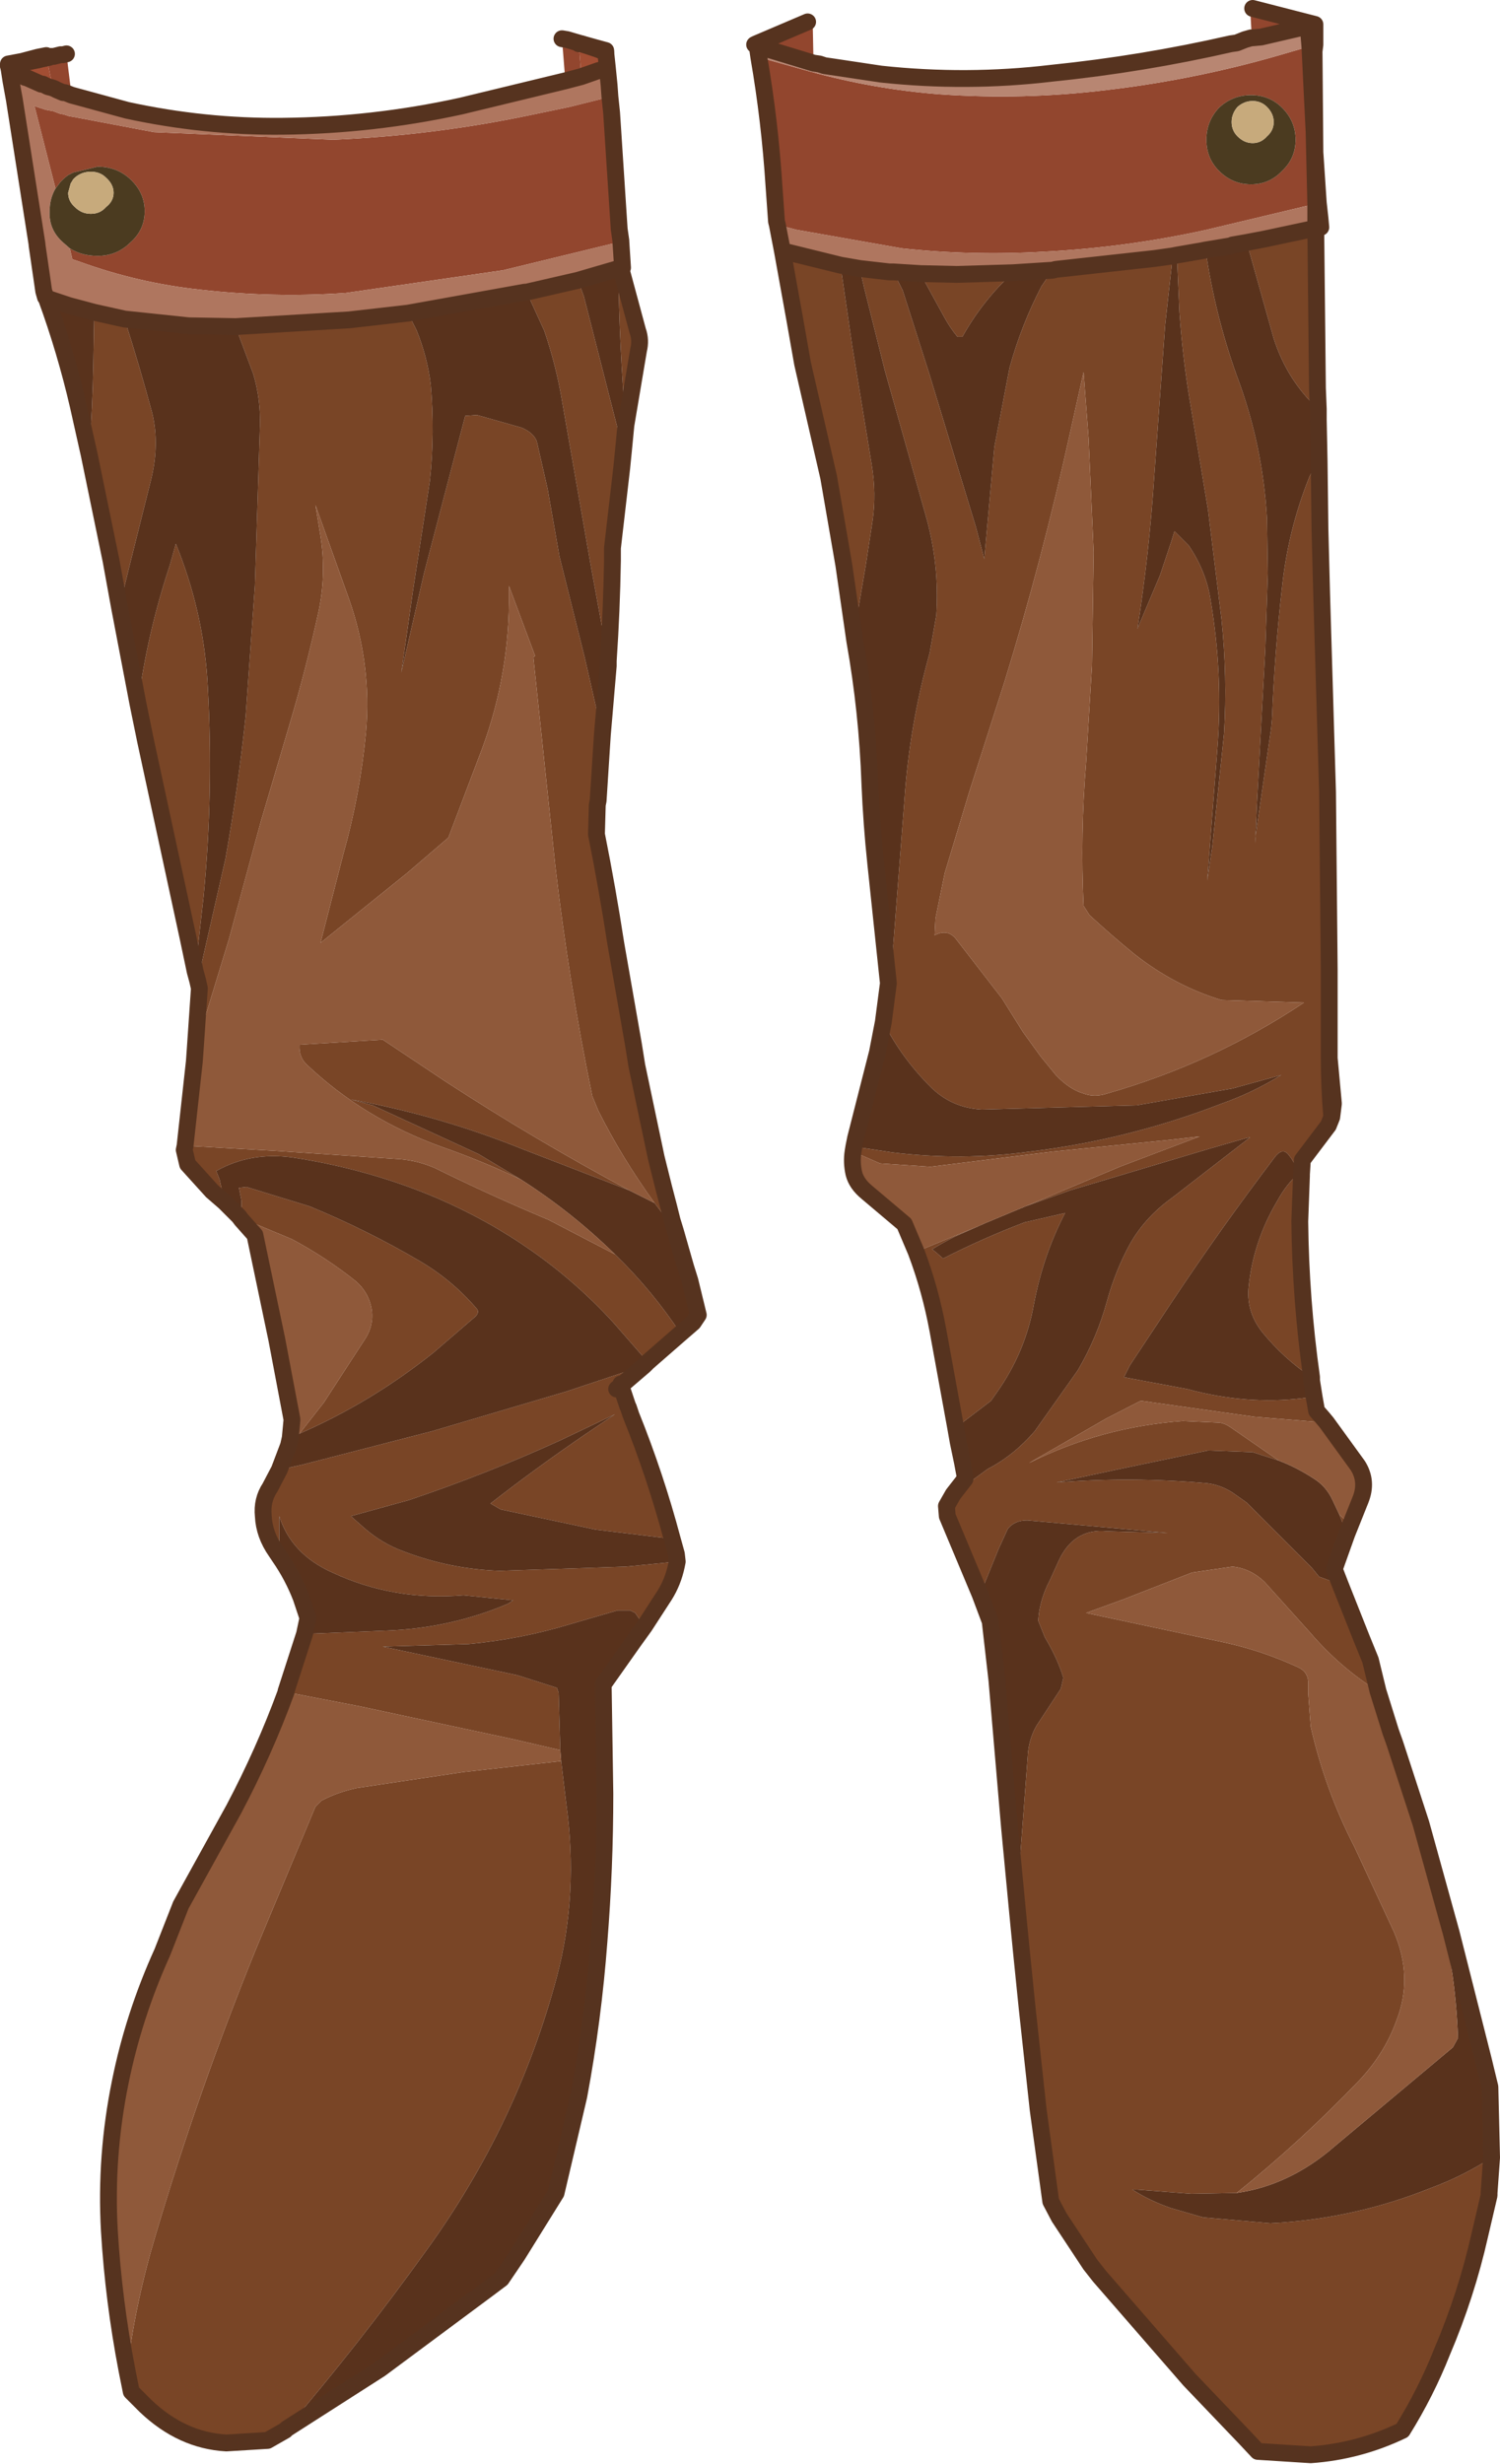
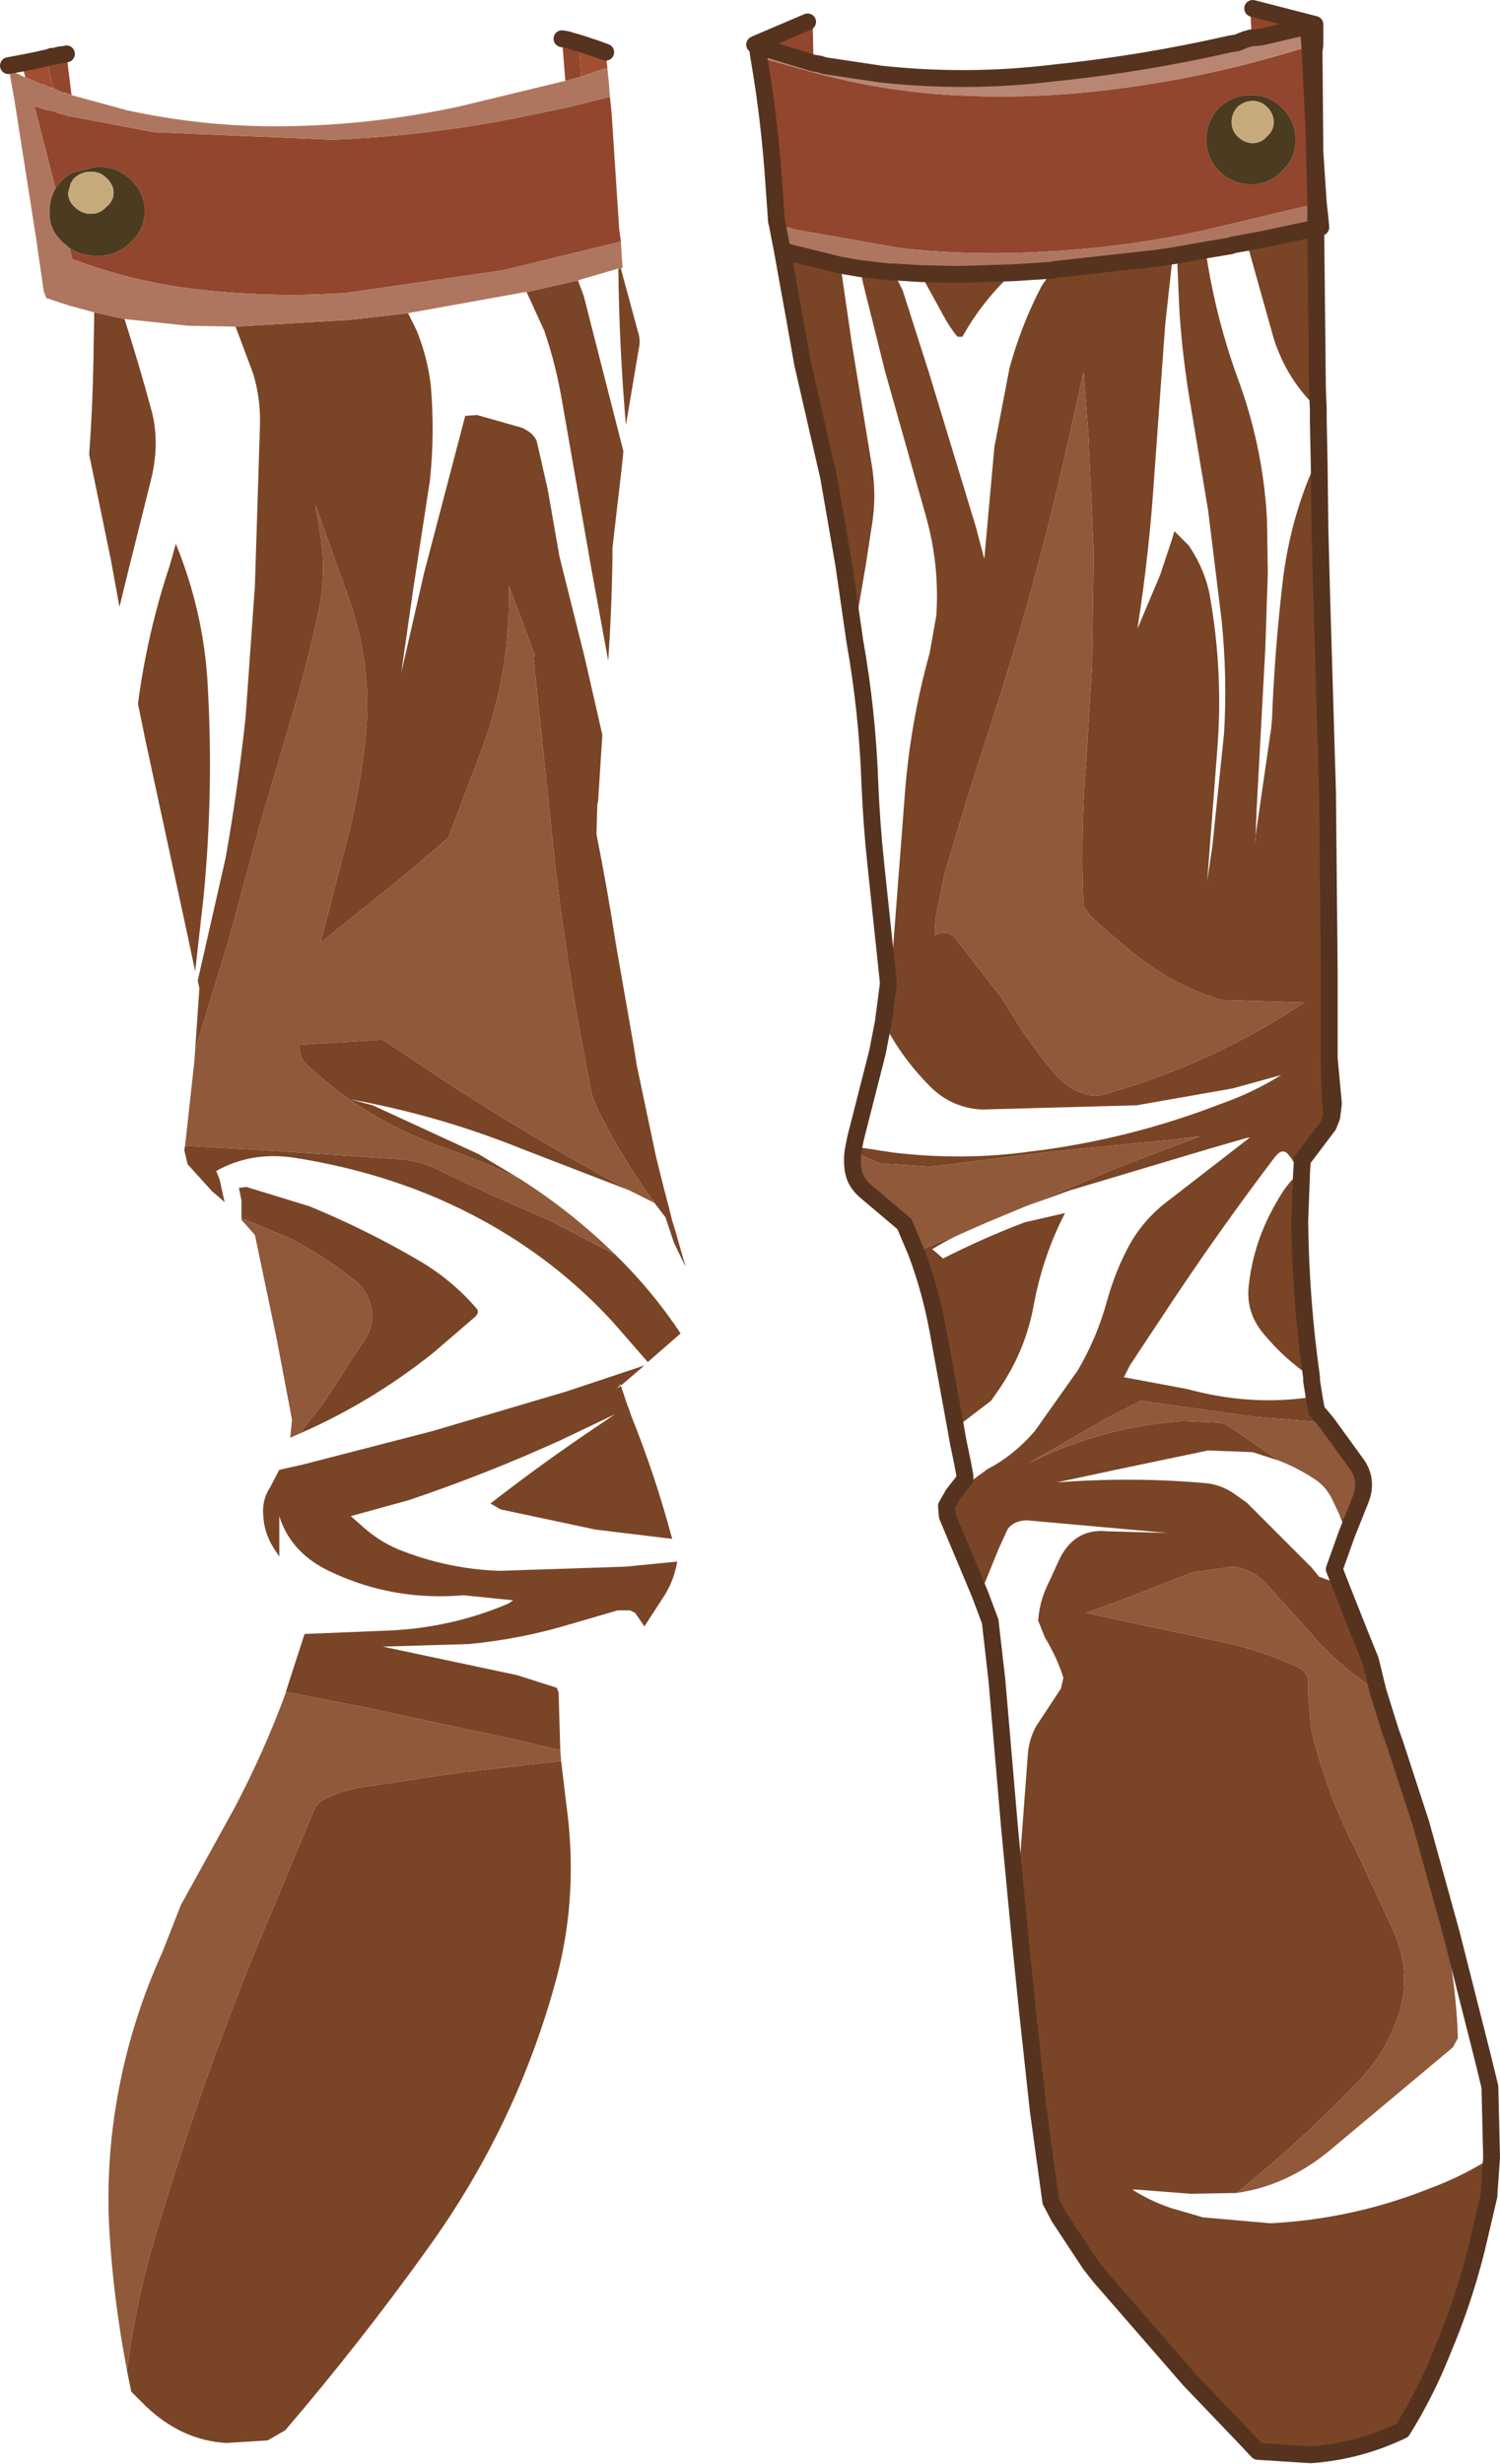
<svg xmlns="http://www.w3.org/2000/svg" height="146.35px" width="89.15px">
  <g transform="matrix(1.0, 0.0, 0.0, 1.0, 44.55, 73.15)">
    <path d="M29.9 -72.65 L33.6 -71.7 33.6 -70.5 33.55 -70.1 33.6 -64.1 33.8 -61.1 33.9 -60.2 33.85 -59.65 33.65 -59.6 33.65 -59.65 33.65 -61.05 27.15 -59.5 Q22.4 -58.45 17.5 -58.2 13.25 -57.95 9.05 -58.4 L2.8 -59.5 1.65 -59.8 1.6 -60.0 1.45 -62.1 Q1.2 -66.0 0.55 -69.75 L3.6 -68.9 Q7.4 -67.85 11.3 -67.55 16.25 -67.2 21.2 -67.8 26.75 -68.45 32.1 -70.05 L33.3 -70.4 33.2 -71.6 30.4 -70.95 29.85 -70.9 29.75 -72.65 29.8 -72.65 29.9 -72.65 M0.4 -70.55 L3.45 -71.85 3.75 -71.95 3.8 -69.4 0.85 -70.3 0.45 -70.45 0.4 -70.55 M33.6 -71.7 L33.2 -71.6 33.6 -71.7 M31.65 -63.0 Q32.45 -63.75 32.45 -64.85 32.45 -65.95 31.65 -66.75 30.9 -67.5 29.8 -67.5 28.7 -67.5 27.9 -66.75 27.15 -65.95 27.15 -64.85 27.15 -63.75 27.9 -63.0 28.7 -62.2 29.8 -62.2 30.9 -62.2 31.65 -63.0 M33.65 -61.05 L33.55 -65.3 33.3 -70.4 33.55 -65.3 33.65 -61.05 M-11.15 -70.85 L-10.85 -70.8 -10.0 -70.55 -10.15 -70.55 -10.0 -68.6 -10.95 -68.35 -11.15 -70.85 M-8.3 -67.4 L-8.2 -66.45 -7.75 -59.55 -7.65 -58.85 -7.65 -58.8 -14.65 -57.1 -24.0 -55.75 Q-28.35 -55.45 -32.7 -55.95 -36.35 -56.35 -39.8 -57.6 L-40.25 -57.75 -40.4 -58.4 Q-39.7 -57.95 -38.75 -57.95 -37.6 -57.95 -36.8 -58.75 -35.95 -59.5 -35.95 -60.6 -35.95 -61.7 -36.8 -62.5 -37.6 -63.25 -38.75 -63.25 L-40.2 -62.9 -40.5 -62.75 -40.75 -62.55 -40.8 -62.5 -40.95 -62.35 -41.25 -61.95 -42.5 -66.85 -41.9 -66.65 -41.7 -66.6 -41.4 -66.55 -41.0 -66.4 -40.75 -66.35 -40.6 -66.3 -40.45 -66.25 -40.15 -66.2 -35.4 -65.3 -24.75 -64.85 Q-18.85 -65.1 -13.1 -66.3 L-10.7 -66.8 -8.9 -67.25 -8.3 -67.4 M-41.8 -69.7 L-41.6 -69.75 -41.5 -69.8 -41.35 -69.8 -40.95 -69.9 -40.9 -69.9 -40.85 -69.9 -40.8 -69.9 -40.6 -69.95 -40.3 -67.5 -40.55 -67.6 -40.7 -67.65 -40.8 -67.65 -41.15 -67.8 -41.35 -67.9 -41.55 -68.6 -41.65 -69.1 -41.8 -69.7" fill="#92462e" fill-rule="evenodd" stroke="none" />
    <path d="M-10.0 -70.55 L-9.1 -70.3 -8.55 -70.15 -8.55 -70.05 -8.45 -69.1 -9.0 -68.95 -10.0 -68.6 -10.15 -70.55 -10.0 -70.55 -9.1 -70.25 -8.55 -70.05 -9.1 -70.25 -10.0 -70.55 M-43.25 -69.5 L-42.3 -69.75 -42.05 -69.8 -41.8 -69.85 -41.8 -69.7 -42.05 -69.65 -42.25 -69.6 -43.25 -69.4 -42.25 -69.6 -42.05 -69.65 -41.8 -69.7 -41.65 -69.1 -41.55 -68.6 -41.35 -67.9 -41.5 -67.95 -41.7 -68.0 -42.0 -68.15 -42.1 -68.15 -43.0 -68.55 -43.05 -68.55 -43.25 -69.4 -43.25 -69.5" fill="#a24e33" fill-rule="evenodd" stroke="none" />
    <path d="M33.65 -59.6 L33.75 -50.1 33.8 -48.85 Q31.95 -50.55 31.15 -53.05 L29.55 -58.75 30.6 -58.95 33.65 -59.6 M33.85 -45.75 L33.9 -41.7 34.0 -37.85 34.35 -26.1 34.45 -15.6 34.45 -15.2 34.45 -14.8 34.45 -14.65 34.45 -14.1 34.45 -10.55 34.45 -10.3 Q34.45 -8.55 34.6 -6.8 L34.4 -6.3 32.85 -4.25 32.85 -4.2 32.8 -3.4 32.8 -3.3 32.7 -0.6 Q32.75 4.05 33.4 8.65 31.75 7.55 30.45 5.95 29.55 4.8 29.65 3.4 29.9 0.65 31.35 -1.8 31.95 -2.9 32.7 -3.5 L32.2 -4.35 32.0 -4.6 Q31.65 -5.0 31.2 -4.4 28.05 -0.25 25.15 4.1 L22.6 7.95 22.25 8.65 26.0 9.35 Q29.5 10.3 32.85 9.9 L33.55 9.8 33.7 10.65 34.05 11.05 34.3 11.35 30.0 11.0 23.25 10.05 21.2 11.1 16.6 13.75 Q20.9 11.6 25.75 11.25 L27.95 11.35 Q28.25 11.4 28.55 11.6 L31.45 13.6 29.9 13.1 27.25 13.0 21.75 14.15 18.25 14.9 Q22.75 14.55 27.2 14.95 28.0 15.05 28.7 15.5 L29.55 16.1 33.4 19.95 33.85 20.5 35.1 20.95 36.35 24.1 36.9 25.45 37.35 27.3 Q35.1 25.9 33.3 23.8 L30.6 20.8 Q29.75 20.0 28.7 19.9 L26.3 20.25 22.2 21.85 20.0 22.65 28.2 24.4 Q30.5 24.9 32.65 25.9 33.15 26.15 33.2 26.7 L33.2 27.4 33.35 29.4 Q34.2 33.15 35.95 36.55 L38.3 41.6 Q39.45 44.3 38.45 46.85 37.75 48.8 36.25 50.4 32.75 54.05 28.95 57.1 L26.25 57.15 23.0 56.9 22.75 56.9 Q23.75 57.55 25.05 58.0 L26.95 58.55 30.95 58.9 Q35.9 58.65 40.5 56.8 42.4 56.1 44.1 55.0 L43.95 57.1 43.95 57.25 43.4 59.6 Q42.6 63.15 41.15 66.55 40.2 68.95 38.8 71.2 36.2 72.45 33.35 72.65 L30.2 72.45 29.45 71.65 26.15 68.2 20.8 62.05 20.25 61.35 18.4 58.55 17.9 57.6 17.15 52.15 16.5 46.15 16.15 42.7 Q16.0 39.8 16.1 36.9 L16.55 30.9 Q16.65 30.05 17.05 29.35 L18.5 27.15 18.65 26.5 Q18.3 25.35 17.55 24.1 L17.15 23.1 17.2 22.65 Q17.35 21.65 17.85 20.7 L18.35 19.6 Q19.25 17.6 21.25 17.8 L24.85 17.9 16.5 17.15 Q15.75 17.15 15.35 17.65 L14.8 18.85 13.7 21.55 11.75 16.9 11.7 16.3 12.1 15.6 13.4 14.65 14.15 14.1 Q15.7 13.3 16.95 11.85 L19.5 8.25 Q20.65 6.3 21.25 4.1 21.75 2.3 22.6 0.75 23.5 -0.85 25.1 -2.0 L29.75 -5.6 29.5 -5.55 27.25 -4.9 19.05 -2.45 16.4 -1.5 22.0 -3.85 26.75 -5.65 25.0 -5.45 18.0 -4.75 10.75 -3.85 7.75 -4.05 6.15 -4.75 6.2 -5.05 8.5 -4.7 Q12.65 -4.2 16.65 -4.75 22.5 -5.45 28.05 -7.6 29.9 -8.25 31.6 -9.3 L28.7 -8.5 23.0 -7.5 13.8 -7.25 Q12.0 -7.35 10.75 -8.6 9.05 -10.3 8.0 -12.35 L8.45 -15.85 9.2 -25.6 Q9.5 -30.05 10.7 -34.35 L11.1 -36.6 Q11.3 -39.65 10.45 -42.6 L8.05 -51.1 6.8 -56.1 6.55 -57.2 8.3 -57.0 8.5 -57.0 8.55 -57.0 9.1 -55.9 10.65 -51.05 13.45 -41.85 13.95 -39.95 14.55 -46.6 15.45 -51.3 Q16.15 -53.85 17.35 -56.15 L18.0 -57.1 18.2 -57.15 24.1 -57.8 25.15 -57.95 24.7 -53.85 24.05 -44.85 Q23.75 -40.25 23.05 -35.8 L24.4 -39.0 25.1 -41.1 25.25 -41.6 26.1 -40.75 Q27.15 -39.2 27.4 -37.5 28.15 -33.1 27.8 -28.65 L27.2 -20.85 27.5 -22.85 28.2 -29.6 Q28.4 -32.95 28.05 -36.35 L27.25 -42.85 26.25 -48.85 Q25.75 -51.7 25.55 -54.6 L25.4 -58.0 26.85 -58.25 27.1 -58.3 Q27.65 -54.5 28.95 -50.85 30.5 -46.75 30.75 -42.35 L30.8 -39.1 30.65 -34.6 30.15 -25.35 30.05 -23.05 30.05 -23.35 31.0 -29.9 31.05 -30.45 Q31.2 -34.35 31.65 -38.3 32.0 -41.6 33.2 -44.65 33.45 -45.3 33.85 -45.75 M35.7 17.45 L35.5 17.95 35.05 16.8 35.7 17.45 M12.25 11.65 L11.2 5.9 Q10.75 3.45 9.9 1.2 L13.55 -0.3 12.2 0.3 Q11.5 0.65 10.85 1.05 L11.1 1.25 11.5 1.6 Q13.85 0.4 16.35 -0.55 L18.75 -1.1 Q17.45 1.4 16.9 4.3 16.4 7.15 14.7 9.55 L14.35 10.05 12.25 11.65 M6.2 -35.45 L5.6 -39.6 4.7 -44.8 3.15 -51.55 2.7 -54.1 1.95 -58.25 5.4 -57.4 6.1 -52.6 7.25 -45.6 Q7.55 -43.85 7.3 -42.15 L6.9 -39.55 6.2 -35.45 M19.05 -47.45 Q17.4 -39.95 15.15 -32.65 L13.05 -26.1 11.6 -21.3 11.05 -18.6 11.0 -17.6 Q11.75 -18.0 12.25 -17.4 L15.0 -13.85 16.25 -11.85 17.3 -10.4 18.2 -9.3 Q19.0 -8.45 19.85 -8.2 20.5 -7.95 21.25 -8.2 27.55 -10.0 32.95 -13.6 L28.05 -13.75 Q25.25 -14.6 22.85 -16.5 21.5 -17.6 20.2 -18.8 L19.85 -19.35 Q19.65 -23.6 20.0 -27.85 L20.35 -33.6 20.45 -40.35 20.15 -47.1 19.85 -51.05 19.05 -47.45 M-7.65 -57.2 L-6.65 -53.5 Q-6.45 -52.95 -6.6 -52.35 L-7.35 -47.9 Q-7.75 -52.55 -7.8 -57.2 L-7.65 -57.2 M-7.5 -46.35 L-7.6 -45.35 -8.15 -40.6 -8.15 -39.85 Q-8.2 -36.85 -8.4 -33.9 L-9.4 -39.35 -11.15 -49.35 Q-11.5 -51.45 -12.2 -53.5 L-13.25 -55.8 -10.2 -56.5 -9.85 -55.55 -7.5 -46.35 M-8.75 -29.5 L-8.85 -27.95 -9.0 -25.6 -9.05 -25.35 -9.1 -23.6 Q-8.45 -20.35 -7.95 -17.1 L-6.9 -11.1 -6.7 -9.85 -5.55 -4.4 -5.1 -2.6 -4.8 -1.45 -4.75 -1.25 -4.6 -0.65 -4.4 0.0 -3.8 2.1 -4.5 0.65 -5.0 -0.85 -5.65 -1.7 Q-7.6 -4.4 -9.0 -7.2 L-9.35 -8.05 Q-10.75 -14.85 -11.55 -21.75 L-12.85 -34.1 -12.75 -34.2 -14.3 -38.35 -14.3 -37.35 Q-14.35 -32.6 -16.1 -28.15 L-17.9 -23.4 -20.35 -21.3 -25.5 -17.15 -24.15 -22.4 Q-23.15 -25.95 -22.8 -29.65 -22.45 -33.7 -23.8 -37.55 L-25.8 -43.15 -25.5 -41.3 Q-25.15 -39.1 -25.6 -36.9 -26.35 -33.45 -27.35 -30.1 L-29.05 -24.35 -30.95 -17.35 -32.95 -10.8 -32.7 -14.45 -32.8 -14.9 -31.15 -22.15 Q-30.4 -26.35 -29.95 -30.6 L-29.4 -38.35 -29.1 -47.85 Q-29.05 -49.45 -29.5 -50.95 L-30.55 -53.75 -23.8 -54.15 -20.3 -54.55 -19.8 -53.55 Q-19.15 -51.95 -18.95 -50.3 -18.7 -47.45 -19.0 -44.6 L-20.0 -38.1 -20.7 -33.2 -19.35 -39.1 -16.9 -48.45 -16.2 -48.5 -13.55 -47.75 Q-12.85 -47.45 -12.65 -46.95 L-12.0 -44.1 -11.3 -40.1 -9.8 -34.1 -8.75 -29.5 M-4.1 6.05 L-6.05 7.75 -8.1 5.4 Q-12.45 0.65 -18.6 -2.0 -22.6 -3.7 -27.15 -4.4 -29.65 -4.75 -31.7 -3.6 L-31.5 -3.1 -31.2 -1.75 -31.95 -2.4 -33.4 -4.0 -33.6 -4.85 -33.55 -5.1 -28.25 -4.8 -20.75 -4.3 Q-19.65 -4.2 -18.65 -3.75 -15.4 -2.15 -11.95 -0.7 L-8.0 1.35 -7.95 1.4 Q-5.75 3.55 -4.1 6.05 M-6.25 7.95 L-7.65 9.15 -7.25 10.35 -7.2 10.45 -7.05 10.9 Q-5.6 14.5 -4.6 18.25 L-9.15 17.7 -14.8 16.5 -15.4 16.15 Q-12.7 14.05 -9.85 12.1 L-8.0 10.85 -11.25 12.4 Q-15.65 14.4 -20.25 15.95 L-23.7 16.9 -22.85 17.65 Q-21.8 18.55 -20.55 19.0 -17.8 20.05 -14.85 20.15 L-7.35 19.9 -4.3 19.6 -4.35 19.85 Q-4.55 20.8 -5.05 21.6 L-6.25 23.45 -6.8 22.65 -7.1 22.5 -7.85 22.5 -10.6 23.3 Q-13.55 24.2 -16.7 24.5 L-21.8 24.65 -13.8 26.35 -11.45 27.1 -11.35 27.4 -11.25 30.8 -14.05 30.15 -23.15 28.2 -27.55 27.35 -27.55 27.3 -26.45 23.9 -21.55 23.7 Q-17.75 23.55 -14.35 22.1 L-14.05 21.9 -17.0 21.6 Q-21.15 21.95 -24.8 20.25 -27.25 19.15 -27.95 16.9 L-27.95 17.15 -27.95 19.3 -28.15 19.0 Q-28.85 18.0 -28.9 16.9 -29.0 15.95 -28.5 15.2 L-27.95 14.15 -26.6 13.85 -18.85 11.85 -10.9 9.5 -6.25 7.95 M-27.6 71.2 L-28.65 71.8 -31.1 71.95 Q-33.75 71.8 -35.9 69.75 L-36.75 68.9 -37.0 67.65 Q-36.5 63.6 -35.3 59.6 -32.75 51.0 -29.35 42.65 L-25.8 34.15 -25.45 33.8 Q-24.5 33.3 -23.35 33.05 L-17.0 32.1 -11.2 31.45 -10.9 33.95 Q-10.15 39.3 -11.45 44.25 -13.8 53.05 -19.2 60.5 -23.15 66.0 -27.6 71.2 M-32.95 -15.45 L-33.35 -17.35 -35.9 -29.15 -36.35 -31.35 Q-35.8 -35.55 -34.45 -39.6 L-34.1 -40.85 -33.9 -40.35 Q-32.4 -36.45 -32.2 -32.35 -31.85 -26.1 -32.45 -19.9 L-32.95 -15.45 M-37.45 -37.1 L-37.95 -39.85 -39.25 -46.15 Q-39.05 -48.9 -39.0 -51.6 L-38.95 -54.6 -37.15 -54.2 Q-36.25 -51.4 -35.5 -48.6 -35.05 -46.7 -35.6 -44.55 L-36.9 -39.35 -37.45 -37.1 M10.15 -56.9 L12.3 -56.85 15.65 -56.95 Q13.85 -55.3 12.65 -53.15 L12.35 -53.15 Q11.9 -53.7 11.55 -54.35 L10.15 -56.9 M-7.15 -2.45 L-13.5 -4.9 Q-18.45 -6.9 -23.7 -7.85 L-22.4 -7.5 -16.1 -4.6 -13.6 -3.1 Q-15.9 -4.2 -18.35 -5.05 -22.9 -6.7 -26.3 -9.9 -26.8 -10.35 -26.75 -11.1 L-21.8 -11.4 -18.05 -8.9 Q-12.75 -5.45 -7.15 -2.45 M-30.2 -0.8 L-30.2 -1.85 -30.35 -2.6 -29.9 -2.65 -26.15 -1.5 Q-22.75 -0.1 -19.6 1.75 -17.65 2.9 -16.2 4.6 -16.05 4.8 -16.3 5.05 L-18.8 7.2 Q-22.5 10.15 -26.75 12.0 L-25.3 10.15 -22.8 6.3 Q-22.35 5.55 -22.45 4.7 -22.6 3.65 -23.4 2.95 -25.15 1.55 -27.2 0.45 L-30.2 -0.8 M-7.9 9.35 L-7.65 9.15 -7.65 9.05 -7.9 9.35" fill="#794526" fill-rule="evenodd" stroke="none" />
-     <path d="M33.8 -48.85 L33.8 -48.2 33.85 -45.75 Q33.45 -45.3 33.2 -44.65 32.0 -41.6 31.65 -38.3 31.2 -34.35 31.05 -30.45 L31.0 -29.9 30.05 -23.35 30.05 -23.05 30.15 -25.35 30.65 -34.6 30.8 -39.1 30.75 -42.35 Q30.5 -46.75 28.95 -50.85 27.65 -54.5 27.1 -58.3 L28.6 -58.55 28.7 -58.6 29.55 -58.75 31.15 -53.05 Q31.95 -50.55 33.8 -48.85 M33.4 8.65 L33.4 8.85 33.55 9.8 32.85 9.9 Q29.5 10.3 26.0 9.35 L22.25 8.65 22.6 7.95 25.15 4.1 Q28.05 -0.25 31.2 -4.4 31.65 -5.0 32.0 -4.6 L32.2 -4.35 32.7 -3.5 Q31.95 -2.9 31.35 -1.8 29.9 0.65 29.65 3.4 29.55 4.8 30.45 5.95 31.75 7.55 33.4 8.65 M35.5 17.95 L34.75 20.05 35.1 20.95 33.85 20.5 33.4 19.95 29.55 16.1 28.7 15.5 Q28.0 15.05 27.2 14.95 22.75 14.55 18.25 14.9 L21.75 14.15 27.25 13.0 29.9 13.1 31.45 13.6 Q32.5 14.0 33.5 14.65 34.25 15.1 34.65 15.95 L35.05 16.8 35.5 17.95 M38.35 30.4 L39.9 35.15 41.7 41.65 43.6 49.15 44.0 50.8 44.1 55.0 Q42.4 56.1 40.5 56.8 35.9 58.65 30.95 58.9 L26.95 58.55 25.05 58.0 Q23.75 57.55 22.75 56.9 L23.0 56.9 26.25 57.15 28.95 57.1 Q32.1 56.65 34.75 54.35 L41.8 48.45 42.1 47.9 Q41.95 43.6 40.8 39.4 L38.35 30.4 M16.15 42.7 L15.95 40.65 15.45 35.4 14.7 26.65 14.3 23.15 13.7 21.55 14.8 18.85 15.35 17.65 Q15.75 17.15 16.5 17.15 L24.85 17.9 21.25 17.8 Q19.25 17.6 18.35 19.6 L17.85 20.7 Q17.35 21.65 17.2 22.65 L17.15 23.1 17.55 24.1 Q18.3 25.35 18.65 26.5 L18.5 27.15 17.05 29.35 Q16.65 30.05 16.55 30.9 L16.1 36.9 Q16.0 39.8 16.15 42.7 M12.1 15.6 L12.8 14.7 12.8 14.5 12.65 13.7 12.4 12.5 12.25 11.65 14.35 10.05 14.7 9.55 Q16.4 7.15 16.9 4.3 17.45 1.4 18.75 -1.1 L16.35 -0.55 Q13.85 0.4 11.5 1.6 L11.1 1.25 10.85 1.05 Q11.5 0.65 12.2 0.3 L13.55 -0.3 14.0 -0.5 16.4 -1.5 19.05 -2.45 27.25 -4.9 29.5 -5.55 29.75 -5.6 25.1 -2.0 Q23.5 -0.85 22.6 0.75 21.75 2.3 21.25 4.1 20.65 6.3 19.5 8.25 L16.95 11.85 Q15.7 13.3 14.15 14.1 L13.4 14.65 12.1 15.6 M6.2 -5.05 L6.3 -5.55 7.6 -10.65 7.95 -12.45 8.25 -14.75 7.5 -21.85 Q7.25 -24.2 7.15 -26.6 7.0 -30.9 6.25 -35.1 L6.2 -35.45 6.9 -39.55 7.3 -42.15 Q7.55 -43.85 7.25 -45.6 L6.1 -52.6 5.4 -57.4 6.55 -57.2 6.8 -56.1 8.05 -51.1 10.45 -42.6 Q11.3 -39.65 11.1 -36.6 L10.7 -34.35 Q9.5 -30.05 9.2 -25.6 L8.45 -15.85 8.0 -12.35 Q9.05 -10.3 10.75 -8.6 12.0 -7.35 13.8 -7.25 L23.0 -7.5 28.7 -8.5 31.6 -9.3 Q29.9 -8.25 28.05 -7.6 22.5 -5.45 16.65 -4.75 12.65 -4.2 8.5 -4.7 L6.2 -5.05 M25.15 -57.95 L25.4 -58.0 25.55 -54.6 Q25.75 -51.7 26.25 -48.85 L27.25 -42.85 28.05 -36.35 Q28.4 -32.95 28.2 -29.6 L27.5 -22.85 27.2 -20.85 27.8 -28.65 Q28.15 -33.1 27.4 -37.5 27.15 -39.2 26.1 -40.75 L25.25 -41.6 25.1 -41.1 24.4 -39.0 23.05 -35.8 Q23.75 -40.25 24.05 -44.85 L24.7 -53.85 25.15 -57.95 M18.0 -57.1 L17.35 -56.15 Q16.15 -53.85 15.45 -51.3 L14.55 -46.6 13.95 -39.95 13.45 -41.85 10.65 -51.05 9.1 -55.9 8.55 -57.0 10.15 -56.9 11.55 -54.35 Q11.9 -53.7 12.35 -53.15 L12.65 -53.15 Q13.85 -55.3 15.65 -56.95 L18.0 -57.1 M-7.35 -47.9 L-7.5 -46.35 -9.85 -55.55 -10.2 -56.5 -7.8 -57.2 Q-7.75 -52.55 -7.35 -47.9 M-8.4 -33.9 L-8.4 -33.6 -8.75 -29.5 -9.8 -34.1 -11.3 -40.1 -12.0 -44.1 -12.65 -46.95 Q-12.85 -47.45 -13.55 -47.75 L-16.2 -48.5 -16.9 -48.45 -19.35 -39.1 -20.7 -33.2 -20.0 -38.1 -19.0 -44.6 Q-18.7 -47.45 -18.95 -50.3 -19.15 -51.95 -19.8 -53.55 L-20.3 -54.55 -13.35 -55.8 -13.25 -55.8 -12.2 -53.5 Q-11.5 -51.45 -11.15 -49.35 L-9.4 -39.35 -8.4 -33.9 M-3.8 2.1 L-3.55 2.9 -3.05 4.95 -3.35 5.4 -4.1 6.05 Q-5.75 3.55 -7.95 1.4 L-8.0 1.35 Q-10.55 -1.15 -13.6 -3.1 L-16.1 -4.6 -22.4 -7.5 -23.7 -7.85 Q-18.45 -6.9 -13.5 -4.9 L-7.15 -2.45 -5.65 -1.7 -5.0 -0.85 -4.5 0.65 -3.8 2.1 M-6.05 7.75 L-6.25 7.95 -10.9 9.5 -18.85 11.85 -26.6 13.85 -27.95 14.15 -27.4 12.7 -27.3 12.25 -26.75 12.0 Q-22.5 10.15 -18.8 7.2 L-16.3 5.05 Q-16.05 4.8 -16.2 4.6 -17.65 2.9 -19.6 1.75 -22.75 -0.1 -26.15 -1.5 L-29.9 -2.65 -30.35 -2.6 -30.2 -1.85 -30.2 -0.8 -30.2 -0.7 -30.35 -0.9 -31.2 -1.75 -31.5 -3.1 -31.7 -3.6 Q-29.65 -4.75 -27.15 -4.4 -22.6 -3.7 -18.6 -2.0 -12.45 0.65 -8.1 5.4 L-6.05 7.75 M-4.6 18.25 L-4.35 19.15 -4.3 19.6 -7.35 19.9 -14.85 20.15 Q-17.8 20.05 -20.55 19.0 -21.8 18.55 -22.85 17.65 L-23.7 16.9 -20.25 15.95 Q-15.65 14.4 -11.25 12.4 L-8.0 10.85 -9.85 12.1 Q-12.7 14.05 -15.4 16.15 L-14.8 16.5 -9.15 17.7 -4.6 18.25 M-6.25 23.45 L-6.9 24.35 -8.7 26.9 -8.6 33.4 Q-8.6 37.8 -8.95 42.15 -9.3 46.8 -10.15 51.35 L-11.5 57.1 -13.8 60.8 -14.75 62.2 -15.55 62.8 -21.95 67.55 -27.5 71.1 -27.6 71.2 Q-23.15 66.0 -19.2 60.5 -13.8 53.05 -11.45 44.25 -10.15 39.3 -10.9 33.95 L-11.2 31.45 -11.25 30.8 -11.35 27.4 -11.45 27.1 -13.8 26.35 -21.8 24.65 -16.7 24.5 Q-13.55 24.2 -10.6 23.3 L-7.85 22.5 -7.1 22.5 -6.8 22.65 -6.25 23.45 M-26.45 23.9 L-26.25 22.95 -26.65 21.75 Q-27.15 20.45 -27.95 19.3 L-27.95 17.15 -27.95 16.9 Q-27.25 19.15 -24.8 20.25 -21.15 21.95 -17.0 21.6 L-14.05 21.9 -14.35 22.1 Q-17.75 23.55 -21.55 23.7 L-26.45 23.9 M-32.8 -14.9 L-32.95 -15.45 -32.45 -19.9 Q-31.85 -26.1 -32.2 -32.35 -32.4 -36.45 -33.9 -40.35 L-34.1 -40.85 -34.45 -39.6 Q-35.8 -35.55 -36.35 -31.35 L-37.45 -37.1 -36.9 -39.35 -35.6 -44.55 Q-35.05 -46.7 -35.5 -48.6 -36.25 -51.4 -37.15 -54.2 L-33.35 -53.8 -30.55 -53.75 -29.5 -50.95 Q-29.05 -49.45 -29.1 -47.85 L-29.4 -38.35 -29.95 -30.6 Q-30.4 -26.35 -31.15 -22.15 L-32.8 -14.9 M-39.25 -46.15 L-39.9 -49.05 Q-40.65 -52.3 -41.8 -55.45 L-40.45 -55.0 -38.95 -54.6 -39.0 -51.6 Q-39.05 -48.9 -39.25 -46.15" fill="#59321c" fill-rule="evenodd" stroke="none" />
    <path d="M0.55 -69.75 L0.45 -70.45 0.85 -70.3 3.8 -69.4 4.15 -69.35 4.3 -69.3 4.45 -69.25 4.8 -69.2 7.8 -68.75 Q12.9 -68.2 17.95 -68.8 23.35 -69.35 28.6 -70.55 L28.95 -70.6 29.2 -70.7 29.45 -70.8 29.8 -70.9 29.85 -70.9 30.4 -70.95 33.2 -71.6 33.3 -70.4 32.1 -70.05 Q26.75 -68.45 21.2 -67.8 16.25 -67.2 11.3 -67.55 7.4 -67.85 3.6 -68.9 L0.55 -69.75" fill="#b88672" fill-rule="evenodd" stroke="none" />
    <path d="M1.95 -58.25 L1.65 -59.8 2.8 -59.5 9.05 -58.4 Q13.25 -57.95 17.5 -58.2 22.4 -58.45 27.15 -59.5 L33.65 -61.05 33.65 -59.65 33.65 -59.6 30.6 -58.95 29.55 -58.75 28.7 -58.6 28.6 -58.55 27.1 -58.3 26.85 -58.25 25.4 -58.0 25.15 -57.95 24.1 -57.8 18.2 -57.15 18.0 -57.1 15.65 -56.95 12.3 -56.85 10.15 -56.9 8.55 -57.0 8.5 -57.0 8.3 -57.0 6.55 -57.2 5.4 -57.4 1.95 -58.25 M-8.45 -69.1 L-8.35 -68.1 -8.3 -67.4 -8.9 -67.25 -10.7 -66.8 -13.1 -66.3 Q-18.85 -65.1 -24.75 -64.85 L-35.4 -65.3 -40.15 -66.2 -40.45 -66.25 -40.6 -66.3 -40.75 -66.35 -41.0 -66.4 -41.4 -66.55 -41.7 -66.6 -41.9 -66.65 -42.5 -66.85 -41.25 -61.95 Q-41.6 -61.35 -41.6 -60.6 -41.65 -59.5 -40.8 -58.75 L-40.4 -58.4 -40.25 -57.75 -39.8 -57.6 Q-36.35 -56.35 -32.7 -55.95 -28.35 -55.45 -24.0 -55.75 L-14.65 -57.1 -7.65 -58.8 -7.55 -57.25 -7.65 -57.2 -7.8 -57.2 -10.2 -56.5 -13.25 -55.8 -13.35 -55.8 -20.3 -54.55 -23.8 -54.15 -30.55 -53.75 -33.35 -53.8 -37.15 -54.2 -38.95 -54.6 -40.45 -55.0 -41.8 -55.45 -41.95 -55.85 -42.35 -58.6 -42.35 -58.65 -43.7 -67.25 -43.9 -68.35 -44.0 -69.0 -43.05 -68.55 -43.0 -68.55 -42.1 -68.15 -42.0 -68.15 -41.7 -68.0 -41.5 -67.95 -41.35 -67.9 -41.15 -67.8 -40.8 -67.65 -40.7 -67.65 -40.55 -67.6 -40.3 -67.5 -37.0 -66.6 Q-32.4 -65.6 -27.75 -65.65 -22.4 -65.7 -17.15 -66.85 L-10.95 -68.35 -10.0 -68.6 -9.0 -68.95 -8.45 -69.1" fill="#af765f" fill-rule="evenodd" stroke="none" />
    <path d="M34.3 11.35 L36.15 13.9 Q36.75 14.85 36.3 15.95 L35.7 17.45 35.05 16.8 34.65 15.95 Q34.25 15.1 33.5 14.65 32.5 14.0 31.45 13.6 L28.55 11.6 Q28.25 11.4 27.95 11.35 L25.75 11.25 Q20.9 11.6 16.6 13.75 L21.2 11.1 23.25 10.05 30.0 11.0 34.3 11.35 M37.35 27.3 L38.1 29.7 38.35 30.4 40.8 39.4 Q41.95 43.6 42.1 47.9 L41.8 48.45 34.75 54.35 Q32.1 56.65 28.95 57.1 32.75 54.05 36.25 50.4 37.75 48.8 38.45 46.85 39.45 44.3 38.3 41.6 L35.95 36.55 Q34.2 33.15 33.35 29.4 L33.2 27.4 33.2 26.7 Q33.15 26.15 32.65 25.9 30.5 24.9 28.2 24.4 L20.0 22.65 22.2 21.85 26.3 20.25 28.7 19.9 Q29.75 20.0 30.6 20.8 L33.3 23.8 Q35.1 25.9 37.35 27.3 M9.9 1.2 L9.2 -0.45 6.95 -2.35 Q6.35 -2.85 6.2 -3.45 6.05 -4.1 6.15 -4.75 L7.75 -4.05 10.75 -3.85 18.0 -4.75 25.0 -5.45 26.75 -5.65 22.0 -3.85 16.4 -1.5 14.0 -0.5 13.55 -0.3 9.9 1.2 M19.05 -47.45 L19.85 -51.05 20.15 -47.1 20.45 -40.35 20.35 -33.6 20.0 -27.85 Q19.65 -23.6 19.85 -19.35 L20.2 -18.8 Q21.5 -17.6 22.85 -16.5 25.25 -14.6 28.05 -13.75 L32.95 -13.6 Q27.55 -10.0 21.25 -8.2 20.5 -7.95 19.85 -8.2 19.0 -8.45 18.2 -9.3 L17.3 -10.4 16.25 -11.85 15.0 -13.85 12.25 -17.4 Q11.75 -18.0 11.0 -17.6 L11.05 -18.6 11.6 -21.3 13.05 -26.1 15.15 -32.65 Q17.4 -39.95 19.05 -47.45 M-37.0 67.65 Q-37.8 63.5 -38.05 59.35 -38.3 54.9 -37.4 50.5 -36.6 46.55 -34.9 42.8 L-33.8 40.0 -30.65 34.3 Q-28.85 30.9 -27.55 27.35 L-23.15 28.2 -14.05 30.15 -11.25 30.8 -11.2 31.45 -17.0 32.1 -23.35 33.05 Q-24.5 33.3 -25.45 33.8 L-25.8 34.15 -29.35 42.65 Q-32.75 51.0 -35.3 59.6 -36.5 63.6 -37.0 67.65 M-27.3 12.25 L-27.2 11.2 -27.2 11.15 -28.1 6.4 -29.4 0.2 -30.2 -0.7 -30.2 -0.8 -27.2 0.45 Q-25.15 1.55 -23.4 2.95 -22.6 3.65 -22.45 4.7 -22.35 5.55 -22.8 6.3 L-25.3 10.15 -26.75 12.0 -27.3 12.25 M-33.55 -5.1 L-33.0 -10.1 -32.95 -10.8 -30.95 -17.35 -29.05 -24.35 -27.35 -30.1 Q-26.35 -33.45 -25.6 -36.9 -25.15 -39.1 -25.5 -41.3 L-25.8 -43.15 -23.8 -37.55 Q-22.45 -33.7 -22.8 -29.65 -23.15 -25.95 -24.15 -22.4 L-25.5 -17.15 -20.35 -21.3 -17.9 -23.4 -16.1 -28.15 Q-14.35 -32.6 -14.3 -37.35 L-14.3 -38.35 -12.75 -34.2 -12.85 -34.1 -11.55 -21.75 Q-10.75 -14.85 -9.35 -8.05 L-9.0 -7.2 Q-7.6 -4.4 -5.65 -1.7 L-7.15 -2.45 Q-12.75 -5.45 -18.05 -8.9 L-21.8 -11.4 -26.75 -11.1 Q-26.8 -10.35 -26.3 -9.9 -22.9 -6.7 -18.35 -5.05 -15.9 -4.2 -13.6 -3.1 -10.55 -1.15 -8.0 1.35 L-11.95 -0.7 Q-15.4 -2.15 -18.65 -3.75 -19.65 -4.2 -20.75 -4.3 L-28.25 -4.8 -33.55 -5.1" fill="#8f593a" fill-rule="evenodd" stroke="none" />
    <path d="M29.9 -67.15 Q29.4 -67.15 29.0 -66.8 28.65 -66.4 28.65 -65.9 28.65 -65.4 29.0 -65.05 29.4 -64.65 29.9 -64.65 30.4 -64.65 30.75 -65.05 31.15 -65.4 31.15 -65.9 31.15 -66.4 30.75 -66.8 30.4 -67.15 29.9 -67.15 M31.65 -63.0 Q30.9 -62.2 29.8 -62.2 28.7 -62.2 27.9 -63.0 27.15 -63.75 27.15 -64.85 27.15 -65.95 27.9 -66.75 28.7 -67.5 29.8 -67.5 30.9 -67.5 31.65 -66.75 32.45 -65.95 32.45 -64.85 32.45 -63.75 31.65 -63.0 M-41.25 -61.95 L-40.95 -62.35 -40.8 -62.5 -40.75 -62.55 -40.5 -62.75 -40.2 -62.9 -38.75 -63.25 Q-37.6 -63.25 -36.8 -62.5 -35.95 -61.7 -35.95 -60.6 -35.95 -59.5 -36.8 -58.75 -37.6 -57.95 -38.75 -57.95 -39.7 -57.95 -40.4 -58.4 L-40.8 -58.75 Q-41.65 -59.5 -41.6 -60.6 -41.6 -61.35 -41.25 -61.95 M-40.1 -62.6 L-40.2 -62.5 -40.35 -62.25 -40.5 -61.7 Q-40.5 -61.2 -40.1 -60.85 -39.7 -60.45 -39.15 -60.45 -38.6 -60.45 -38.25 -60.85 -37.8 -61.2 -37.8 -61.7 -37.8 -62.2 -38.25 -62.6 -38.6 -62.95 -39.15 -62.95 -39.7 -62.95 -40.1 -62.6" fill="#4b3b20" fill-rule="evenodd" stroke="none" />
    <path d="M29.9 -67.15 Q30.4 -67.15 30.75 -66.8 31.15 -66.4 31.15 -65.9 31.15 -65.4 30.75 -65.05 30.4 -64.65 29.9 -64.65 29.4 -64.65 29.0 -65.05 28.65 -65.4 28.65 -65.9 28.65 -66.4 29.0 -66.8 29.4 -67.15 29.9 -67.15 M-40.1 -62.6 Q-39.7 -62.95 -39.15 -62.95 -38.6 -62.95 -38.25 -62.6 -37.8 -62.2 -37.8 -61.7 -37.8 -61.2 -38.25 -60.85 -38.6 -60.45 -39.15 -60.45 -39.7 -60.45 -40.1 -60.85 -40.5 -61.2 -40.5 -61.7 L-40.35 -62.25 -40.2 -62.5 -40.1 -62.6" fill="#c7aa7c" fill-rule="evenodd" stroke="none" />
-     <path d="M-10.0 -70.55 L-9.1 -70.3 -8.55 -70.15 -8.55 -70.05 -8.45 -69.1 -8.35 -68.1 -8.3 -67.4 -8.2 -66.45 -7.75 -59.55 -7.65 -58.85 -7.65 -58.8 -7.55 -57.25 -7.65 -57.2 -6.65 -53.5 Q-6.45 -52.95 -6.6 -52.35 L-7.35 -47.9 -7.5 -46.35 -7.6 -45.35 -8.15 -40.6 -8.15 -39.85 Q-8.2 -36.85 -8.4 -33.9 L-8.4 -33.6 -8.75 -29.5 -8.85 -27.95 -9.0 -25.6 -9.05 -25.35 -9.1 -23.6 Q-8.45 -20.35 -7.95 -17.1 L-6.9 -11.1 -6.7 -9.85 -5.55 -4.4 -5.1 -2.6 -4.8 -1.45 -4.75 -1.25 -4.6 -0.65 -4.4 0.0 -3.8 2.1 -3.55 2.9 -3.05 4.95 -3.35 5.4 -4.1 6.05 -6.05 7.75 -6.25 7.95 -7.65 9.15 -7.25 10.35 -7.2 10.45 -7.05 10.9 Q-5.6 14.5 -4.6 18.25 L-4.35 19.15 -4.3 19.6 -4.35 19.85 Q-4.55 20.8 -5.05 21.6 L-6.25 23.45 -6.9 24.35 -8.7 26.9 -8.6 33.4 Q-8.6 37.8 -8.95 42.15 -9.3 46.8 -10.15 51.35 L-11.5 57.1 -13.8 60.8 -14.75 62.2 -15.55 62.8 -21.95 67.55 -27.5 71.1 -27.6 71.2 -28.65 71.8 -31.1 71.95 Q-33.75 71.8 -35.9 69.75 L-36.75 68.9 -37.0 67.65 Q-37.8 63.5 -38.05 59.35 -38.3 54.9 -37.4 50.5 -36.6 46.55 -34.9 42.8 L-33.8 40.0 -30.65 34.3 Q-28.85 30.9 -27.55 27.35 L-27.55 27.3 -26.45 23.9 -26.25 22.95 -26.65 21.75 Q-27.15 20.45 -27.95 19.3 L-28.15 19.0 Q-28.85 18.0 -28.9 16.9 -29.0 15.95 -28.5 15.2 L-27.95 14.15 -27.4 12.7 -27.3 12.25 -27.2 11.2 -27.2 11.15 -28.1 6.4 -29.4 0.2 -30.2 -0.7 -30.35 -0.9 -31.2 -1.75 -31.95 -2.4 -33.4 -4.0 -33.6 -4.85 -33.55 -5.1 -33.0 -10.1 -32.95 -10.8 -32.7 -14.45 -32.8 -14.9 -32.95 -15.45 -33.35 -17.35 -35.9 -29.15 -36.35 -31.35 -37.45 -37.1 -37.95 -39.85 -39.25 -46.15 -39.9 -49.05 Q-40.65 -52.3 -41.8 -55.45 L-41.85 -55.5 -41.95 -55.85 -42.35 -58.6 -42.35 -58.65 -43.7 -67.25 -43.9 -68.35 -44.0 -69.0 -44.05 -69.25 -44.05 -69.35 -43.25 -69.5 -42.3 -69.75 -42.05 -69.8 -41.8 -69.85 M-40.3 -67.5 L-37.0 -66.6 Q-32.4 -65.6 -27.75 -65.65 -22.4 -65.7 -17.15 -66.85 L-10.95 -68.35 -10.0 -68.6 -9.0 -68.95 -8.45 -69.1 M-10.15 -70.55 L-10.0 -70.55 M-10.2 -56.5 L-7.8 -57.2 -7.65 -57.2 M-30.55 -53.75 L-23.8 -54.15 -20.3 -54.55 -13.35 -55.8 -13.25 -55.8 -10.2 -56.5 M-41.35 -67.9 L-41.15 -67.8 -40.8 -67.65 -40.7 -67.65 -40.55 -67.6 -40.3 -67.5 M-44.0 -69.0 L-43.05 -68.55 -43.0 -68.55 -42.1 -68.15 -42.0 -68.15 -41.7 -68.0 -41.5 -67.95 -41.35 -67.9 M-41.95 -55.85 L-41.8 -55.45 -40.45 -55.0 -38.95 -54.6 -37.15 -54.2 -33.35 -53.8 -30.55 -53.75 M-7.65 9.05 L-7.65 9.15 -7.9 9.35" fill="none" stroke="#56331f" stroke-linecap="round" stroke-linejoin="round" stroke-width="1.0" />
    <path d="M29.9 -72.65 L33.6 -71.7 33.6 -70.5 33.55 -70.1 33.6 -64.1 33.8 -61.1 33.9 -60.2 33.95 -59.65 33.85 -59.65 33.65 -59.6 33.75 -50.1 33.8 -48.85 33.8 -48.2 33.85 -45.75 33.9 -41.7 34.0 -37.85 34.35 -26.1 34.45 -15.6 34.45 -15.2 34.45 -14.8 34.45 -14.65 34.45 -14.1 34.45 -10.55 34.45 -10.3 34.7 -7.6 34.6 -6.8 34.4 -6.3 32.85 -4.25 32.85 -4.2 32.8 -3.4 32.8 -3.3 32.7 -0.6 Q32.75 4.05 33.4 8.65 L33.4 8.85 33.55 9.8 33.7 10.65 34.05 11.05 34.3 11.35 36.15 13.9 Q36.75 14.85 36.3 15.95 L35.7 17.45 35.5 17.95 34.75 20.05 35.1 20.95 36.35 24.1 36.9 25.45 37.35 27.3 38.1 29.7 38.35 30.4 39.9 35.15 41.7 41.65 43.6 49.15 44.0 50.8 44.1 55.0 43.95 57.1 43.95 57.25 43.4 59.6 Q42.6 63.15 41.15 66.55 40.2 68.95 38.8 71.2 36.2 72.45 33.35 72.65 L30.2 72.45 29.45 71.65 26.15 68.2 20.8 62.05 20.25 61.35 18.4 58.55 17.9 57.6 17.15 52.15 16.5 46.15 16.15 42.7 15.95 40.65 15.45 35.4 14.7 26.65 14.3 23.15 13.7 21.55 11.75 16.9 11.7 16.3 12.1 15.6 12.8 14.7 12.8 14.5 12.65 13.7 12.4 12.5 12.25 11.65 11.2 5.9 Q10.75 3.45 9.9 1.2 L9.2 -0.45 6.95 -2.35 Q6.35 -2.85 6.2 -3.45 6.05 -4.1 6.15 -4.75 L6.2 -5.05 6.3 -5.55 7.6 -10.65 7.95 -12.45 8.25 -14.75 7.5 -21.85 Q7.25 -24.2 7.15 -26.6 7.0 -30.9 6.25 -35.1 L6.2 -35.45 5.6 -39.6 4.7 -44.8 3.15 -51.55 2.7 -54.1 1.95 -58.25 1.65 -59.8 1.6 -60.0 1.45 -62.1 Q1.2 -66.0 0.55 -69.75 L0.45 -70.45 0.3 -70.5 0.4 -70.55 3.45 -71.85 M3.8 -69.4 L4.15 -69.35 4.3 -69.3 4.45 -69.25 4.8 -69.2 7.8 -68.75 Q12.9 -68.2 17.95 -68.8 23.35 -69.35 28.6 -70.55 L28.95 -70.6 29.2 -70.7 29.45 -70.8 29.8 -70.9 29.85 -70.9 30.4 -70.95 33.2 -71.6 33.6 -71.7 M33.3 -70.4 L33.2 -71.6 M27.1 -58.3 L28.6 -58.55 28.7 -58.6 29.55 -58.75 30.6 -58.95 33.65 -59.6 33.65 -59.65 33.65 -61.05 33.55 -65.3 33.3 -70.4 M25.4 -58.0 L26.85 -58.25 27.1 -58.3 M25.15 -57.95 L25.4 -58.0 M25.15 -57.95 L24.1 -57.8 18.2 -57.15 18.0 -57.1 15.65 -56.95 12.3 -56.85 10.15 -56.9 8.55 -57.0 8.5 -57.0 8.3 -57.0 6.55 -57.2 5.4 -57.4 1.95 -58.25 M33.9 -60.2 L33.85 -59.65 M0.45 -70.45 L0.85 -70.3 3.8 -69.4 M0.4 -70.55 L0.45 -70.45 M-11.15 -70.85 L-10.85 -70.8 -10.0 -70.55 -9.1 -70.25 -8.55 -70.05 M-41.8 -69.7 L-41.6 -69.75 -41.5 -69.8 -41.35 -69.8 -40.95 -69.9 -40.9 -69.9 -40.85 -69.9 -40.8 -69.9 -40.6 -69.95 M34.45 -10.3 Q34.45 -8.55 34.6 -6.8 M-43.25 -69.4 L-44.05 -69.25 M-43.25 -69.4 L-42.25 -69.6 -42.05 -69.65 -41.8 -69.7" fill="none" stroke="#56331f" stroke-linecap="round" stroke-linejoin="round" stroke-width="1.0" />
  </g>
</svg>